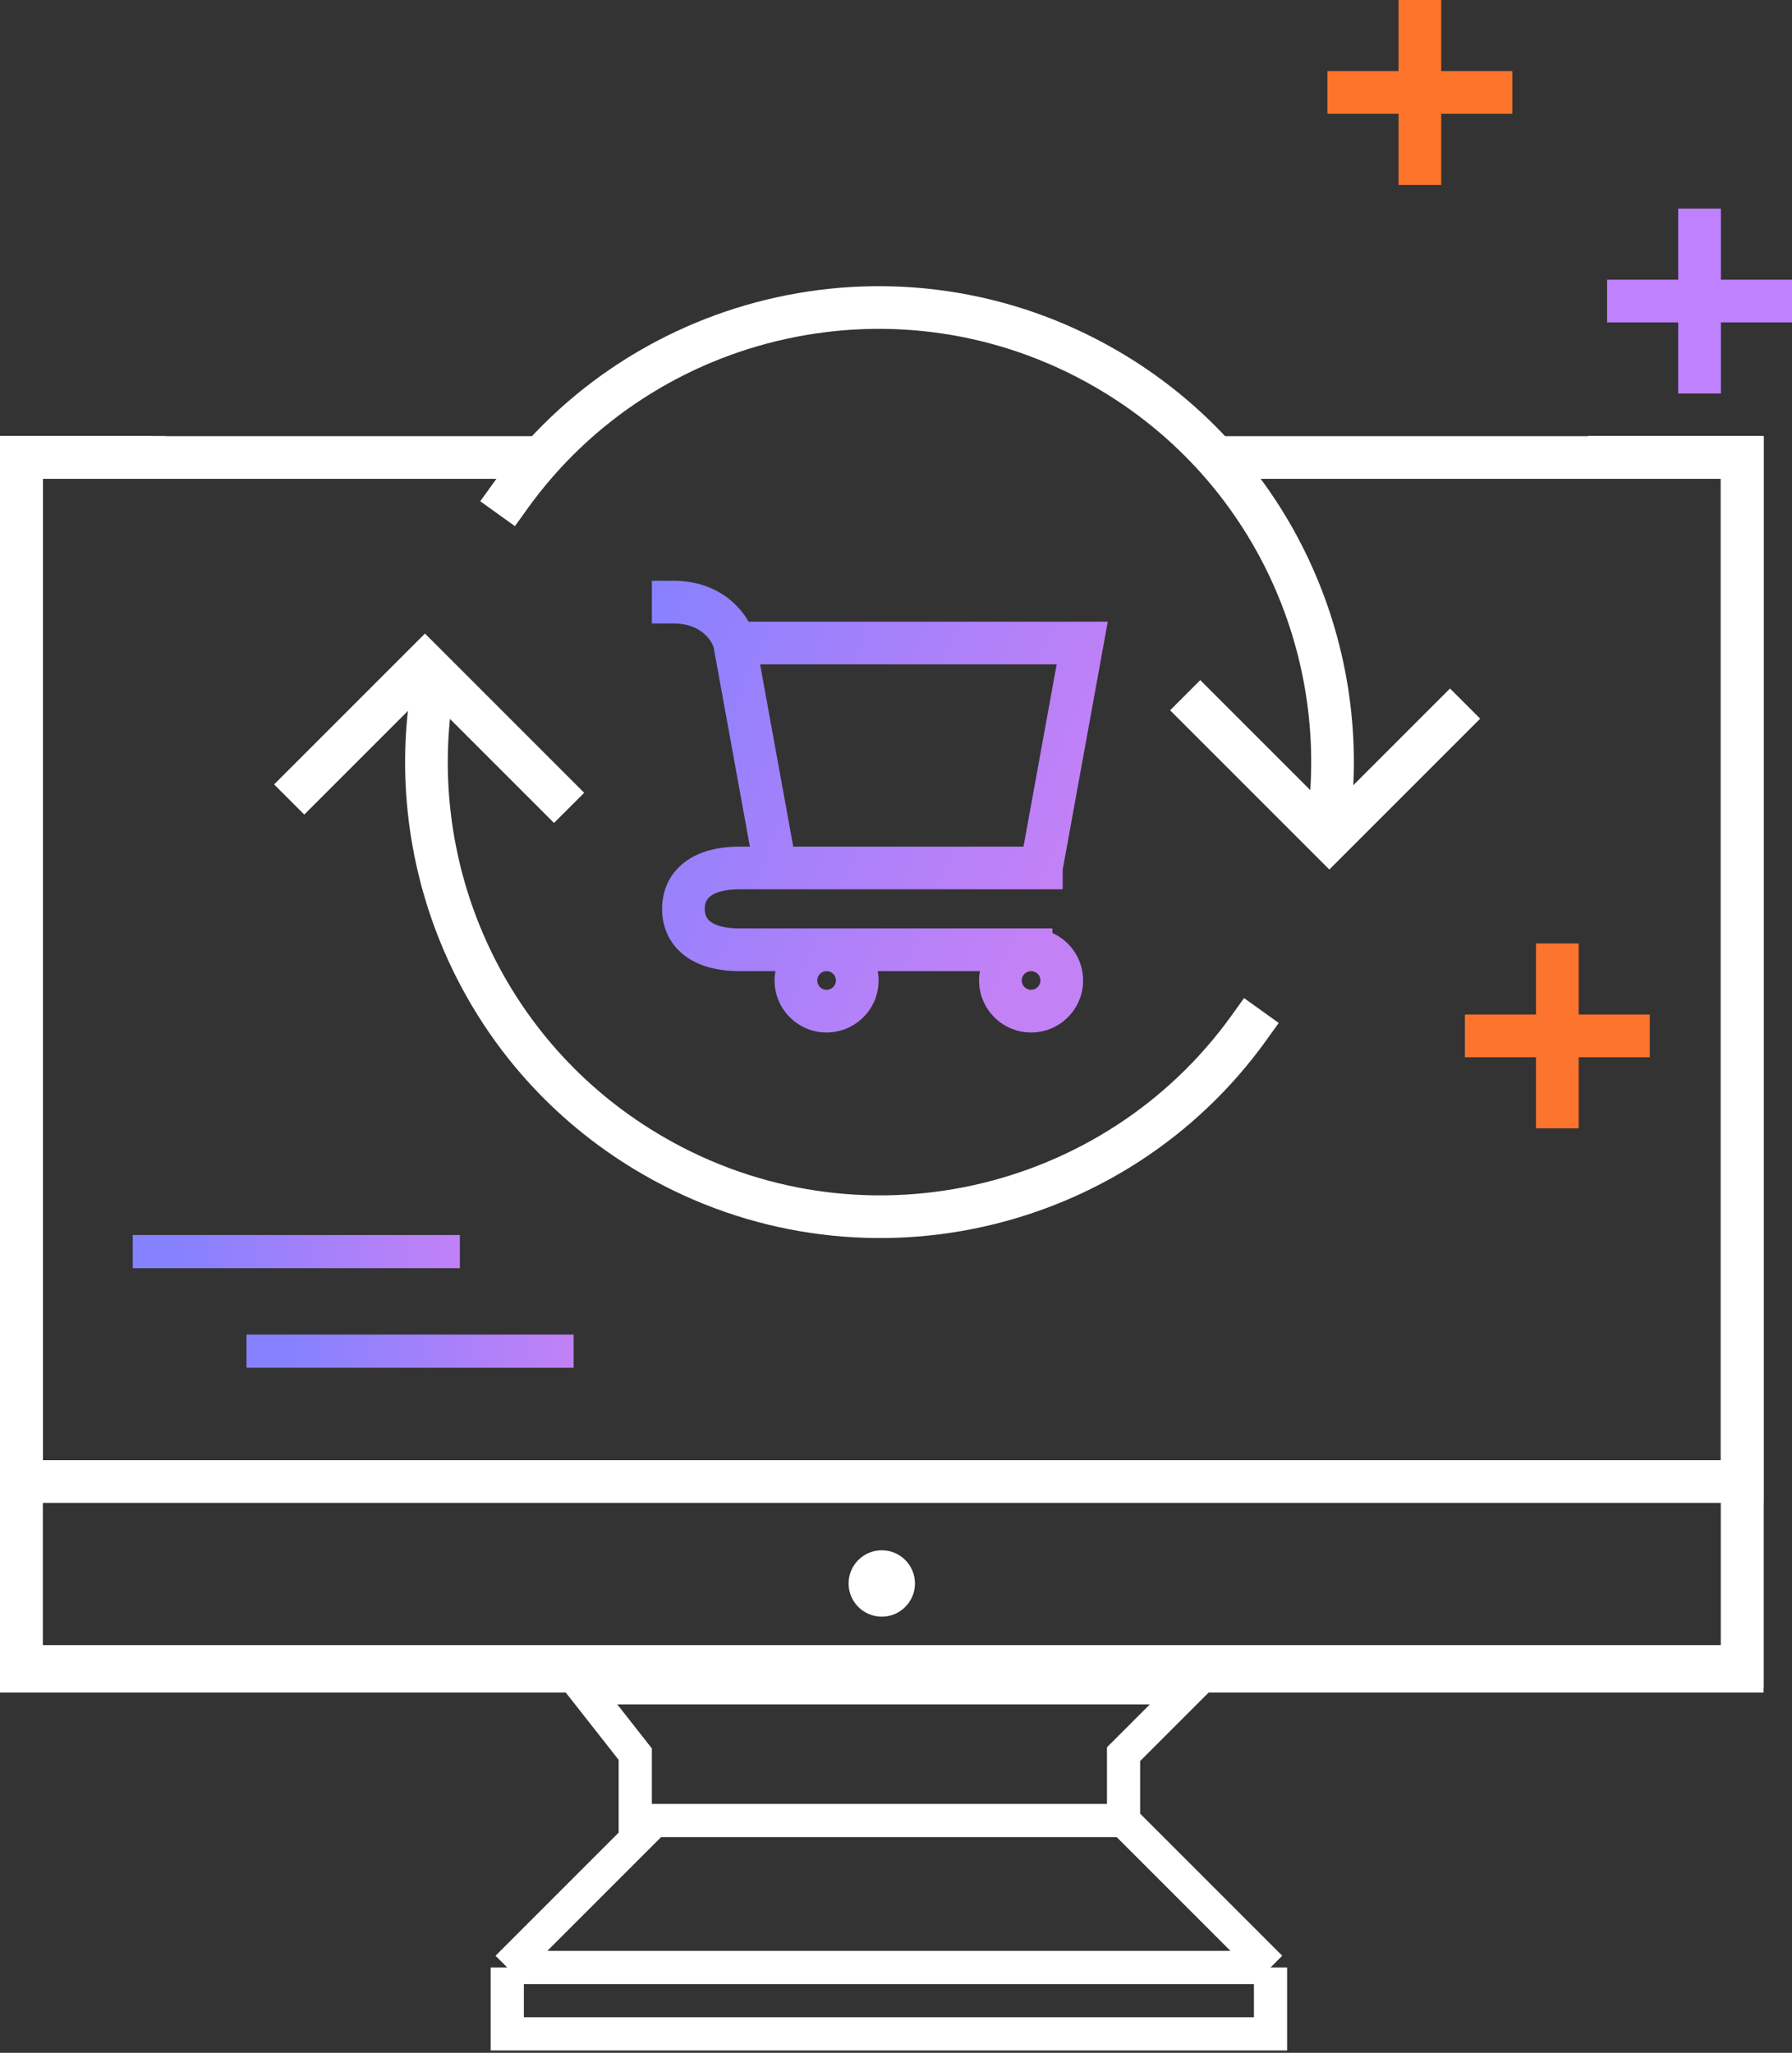
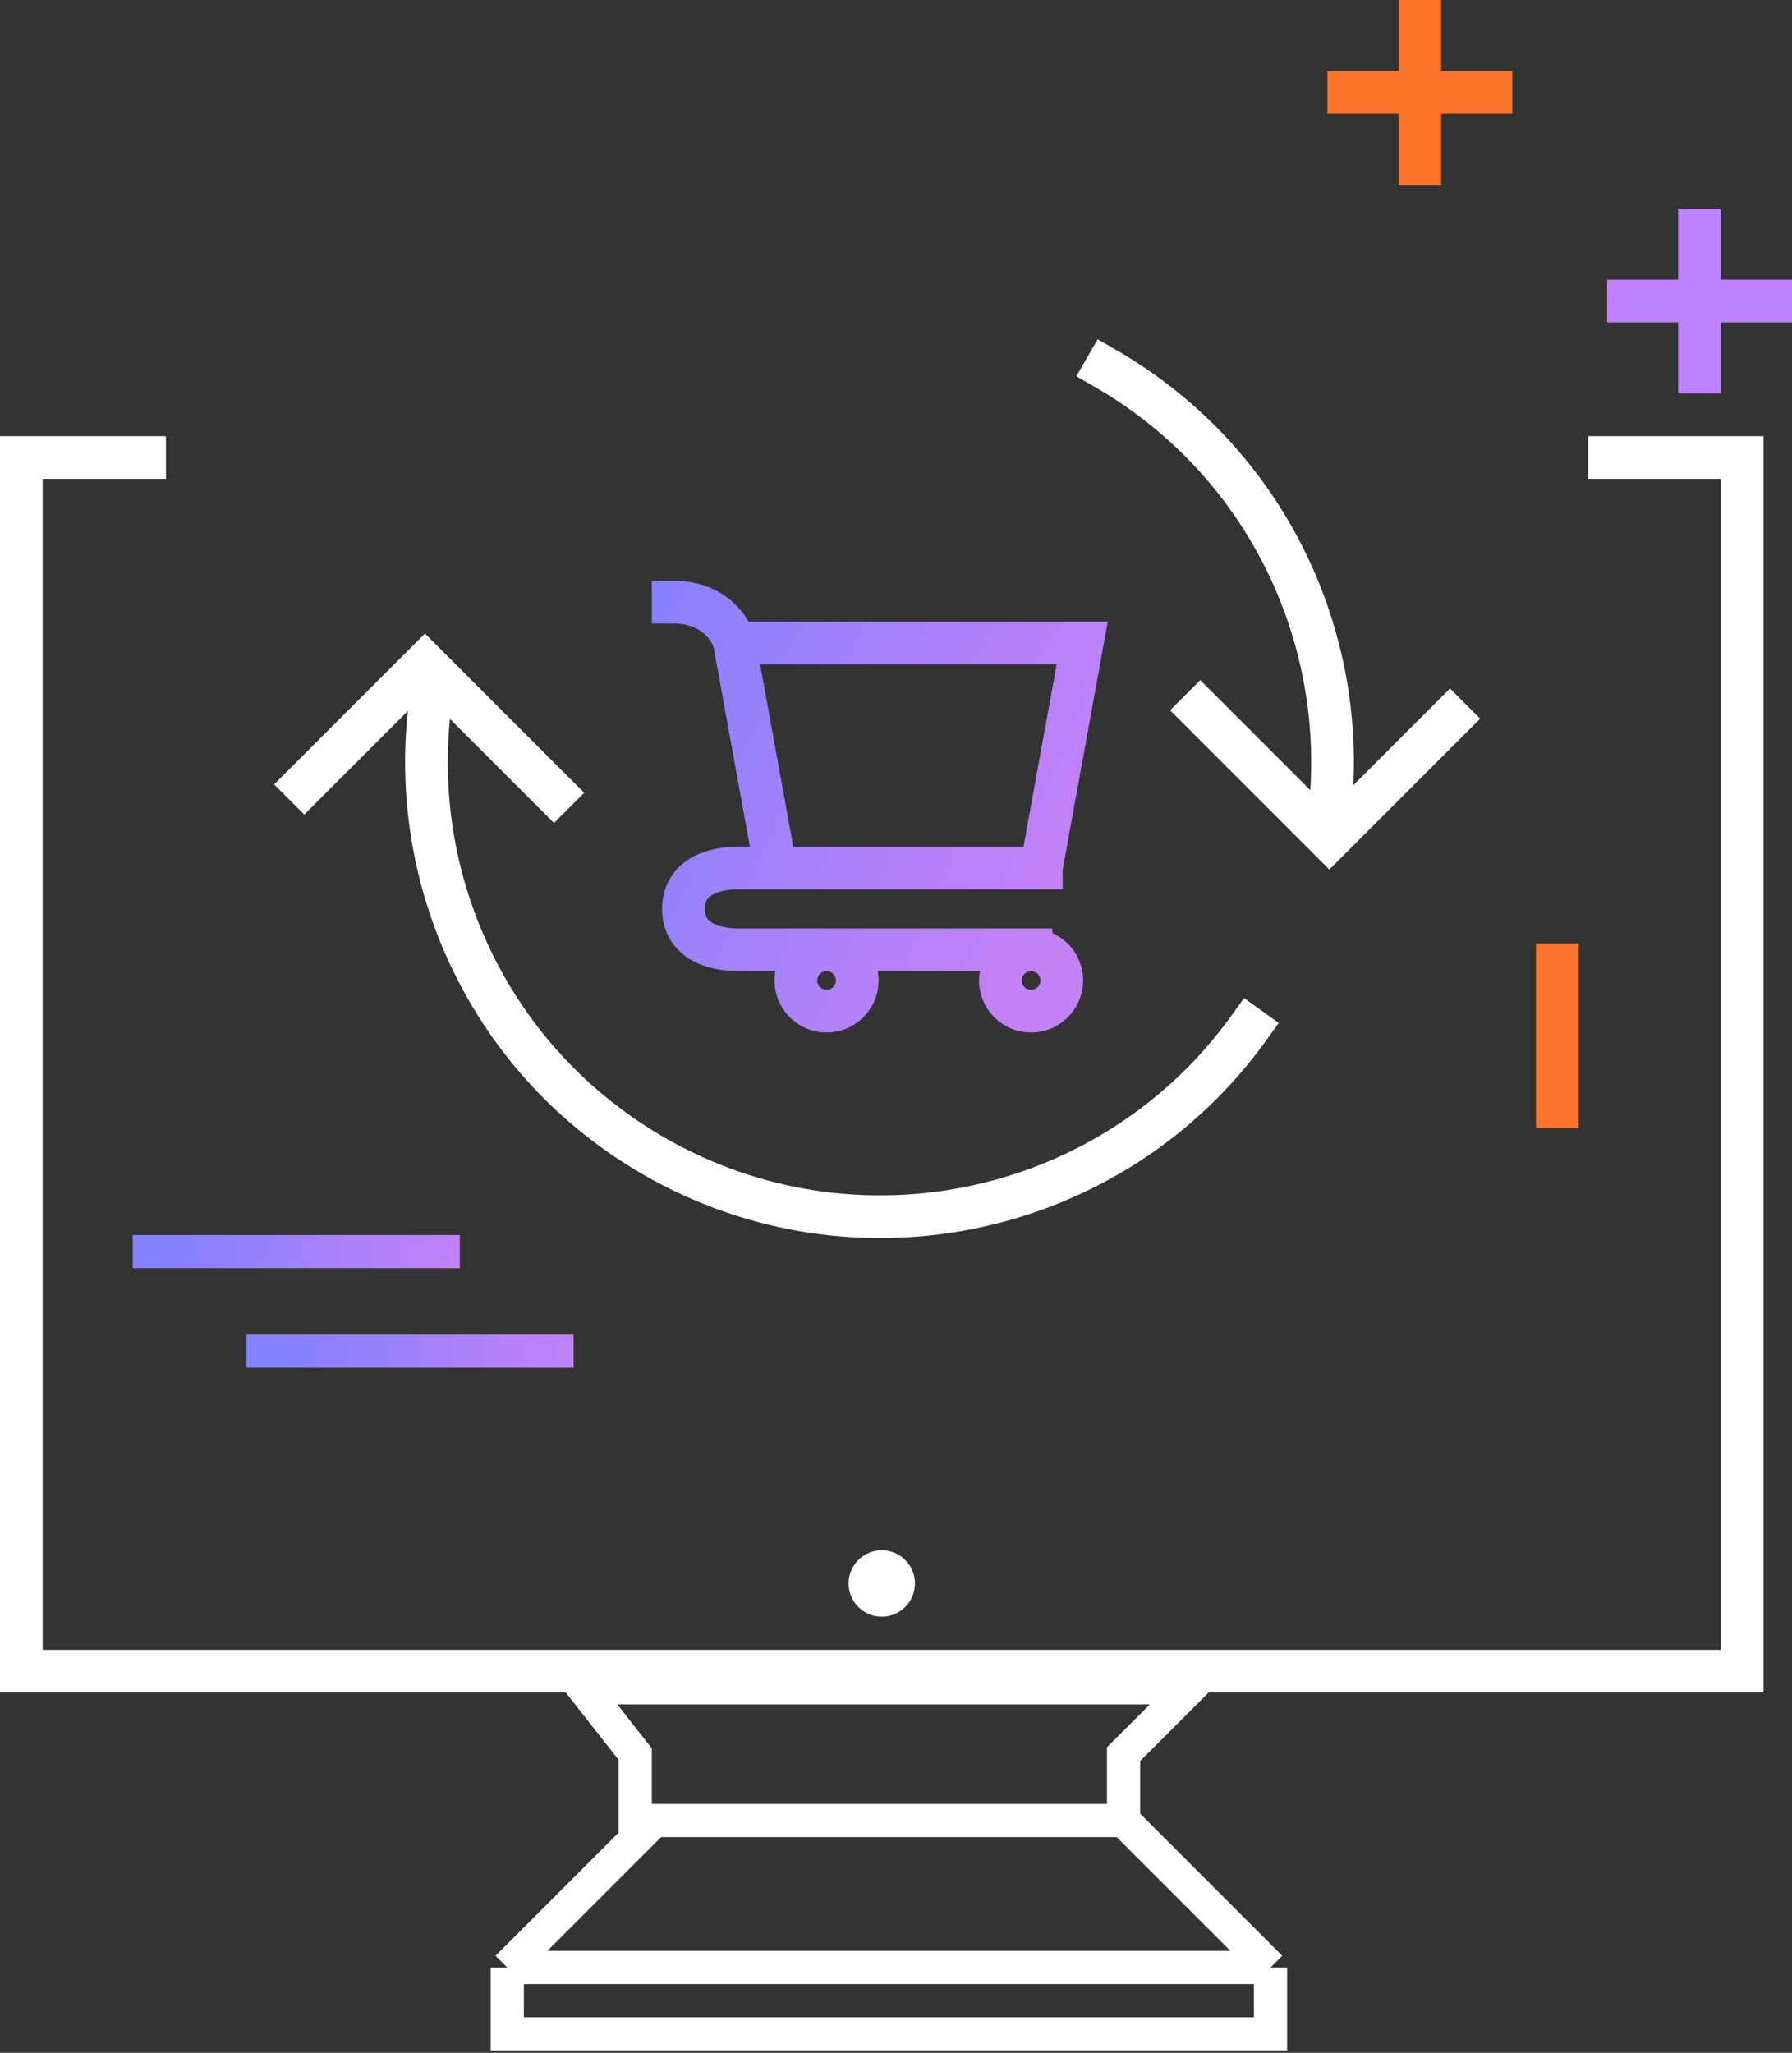
<svg xmlns="http://www.w3.org/2000/svg" width="378" height="433" viewBox="0 0 378 433" fill="none">
  <rect x="0" y="0" width="378" height="433" fill="#333333" stroke="none" />
  <circle cx="186" cy="334" r="7" fill="white" />
  <path d="M237 384V370L251 356H123L134 370V384H138M237 384H138M237 384L268 415M107 415V429H268V415M107 415L138 384M107 415H268" stroke="white" stroke-width="7" />
-   <path fill-rule="evenodd" clip-rule="evenodd" d="M32 92H9H0V101V308V317H9H363H372V308V101V92H363H335V101H363V308H9V101H32V92Z" fill="white" />
  <path fill-rule="evenodd" clip-rule="evenodd" d="M35 92H9H0V101V348V357H9H363H372V348V101V92H363H335V101H363V348H9V101H35V92Z" fill="white" />
  <path fill-rule="evenodd" clip-rule="evenodd" d="M137.5 122.5H142C150.56 122.5 155.556 127.012 157.901 131.128H228.28H233.672L232.707 136.433L224.152 183.488V187.582H219.652H163.57H155.938C152.667 187.582 150.807 188.308 149.875 189.013C149.105 189.596 148.657 190.377 148.657 191.71C148.657 193.044 149.105 193.824 149.875 194.407C150.807 195.112 152.667 195.838 155.938 195.838H174.337C174.343 195.838 174.349 195.838 174.355 195.838C174.361 195.838 174.367 195.838 174.374 195.838H217.476C217.483 195.838 217.489 195.838 217.495 195.838C217.501 195.838 217.507 195.838 217.513 195.838H221.995V196.8C225.81 198.518 228.466 202.354 228.466 206.809C228.466 212.868 223.554 217.78 217.495 217.78C211.436 217.78 206.524 212.868 206.524 206.809C206.524 206.136 206.585 205.477 206.701 204.838H185.149C185.265 205.477 185.326 206.136 185.326 206.809C185.326 212.868 180.414 217.78 174.355 217.78C168.296 217.78 163.384 212.868 163.384 206.809C163.384 206.136 163.445 205.477 163.561 204.838H155.938C151.511 204.838 147.48 203.879 144.446 201.585C141.25 199.168 139.657 195.634 139.657 191.71C139.657 187.786 141.25 184.252 144.446 181.835C147.48 179.541 151.511 178.582 155.938 178.582H158.178L150.547 136.612C150.144 135.237 148.011 131.5 142 131.5H137.5V122.5ZM174.347 204.838C173.262 204.842 172.384 205.723 172.384 206.809C172.384 207.898 173.267 208.78 174.355 208.78C175.443 208.78 176.326 207.897 176.326 206.809C176.326 205.723 175.448 204.842 174.363 204.838H174.347ZM217.487 204.838C216.402 204.842 215.524 205.723 215.524 206.809C215.524 207.897 216.406 208.78 217.495 208.78C218.583 208.78 219.466 207.897 219.466 206.809C219.466 205.723 218.588 204.842 217.503 204.838H217.495H217.487ZM160.334 140.128L167.326 178.582H215.896L222.888 140.128H160.334Z" fill="url(#paint0_linear_7_86)" />
  <path d="M250 146.638L280.406 177.043L309.043 148.406" stroke="white" stroke-width="9" />
  <path d="M120.043 170.406L89.638 140L61 168.638" stroke="white" stroke-width="9" />
-   <path fill-rule="evenodd" clip-rule="evenodd" d="M114 92H9H0V101V347V356H9H363H372V347V101V92H363H255V101H363V347H9V101H114V92Z" fill="white" />
  <path d="M28 264L97 264" stroke="url(#paint1_linear_7_86)" stroke-width="7" />
  <path d="M52 285L121 285" stroke="url(#paint2_linear_7_86)" stroke-width="7" />
  <path d="M299.5 0V39" stroke="#FF742B" stroke-width="9" />
  <path d="M358.5 44V83" stroke="#C081FF" stroke-width="9" />
  <path d="M319 19.5L280 19.5" stroke="#FF742B" stroke-width="9" />
  <path d="M378 63.5L339 63.5" stroke="#C081FF" stroke-width="9" />
  <path d="M328.5 199V238" stroke="#FD742F" stroke-width="9" />
-   <path d="M348 218.5L309 218.5" stroke="#FD742F" stroke-width="9" />
-   <path d="M280.488 171.358C284.6 134.682 267.194 97.343 233.189 77.71C190.19 52.884 135.939 65.2 107.585 104.702" stroke="white" stroke-width="9" stroke-linecap="square" stroke-linejoin="round" />
+   <path d="M280.488 171.358C284.6 134.682 267.194 97.343 233.189 77.71" stroke="white" stroke-width="9" stroke-linecap="square" stroke-linejoin="round" />
  <path d="M90.547 150.149C86.434 186.824 103.841 224.164 137.846 243.797C180.845 268.622 235.096 256.307 263.45 216.804" stroke="white" stroke-width="9" stroke-linecap="square" stroke-linejoin="round" />
  <defs>
    <linearGradient id="paint0_linear_7_86" x1="125" y1="145.138" x2="232.76" y2="192.991" gradientUnits="userSpaceOnUse">
      <stop stop-color="#8681FF" />
      <stop offset="0.891" stop-color="#C381F6" />
    </linearGradient>
    <linearGradient id="paint1_linear_7_86" x1="37.061" y1="264" x2="98.742" y2="264" gradientUnits="userSpaceOnUse">
      <stop stop-color="#8681FF" />
      <stop offset="1" stop-color="#C381F6" />
    </linearGradient>
    <linearGradient id="paint2_linear_7_86" x1="61.061" y1="285" x2="122.742" y2="285" gradientUnits="userSpaceOnUse">
      <stop stop-color="#8681FF" />
      <stop offset="1" stop-color="#C381F6" />
    </linearGradient>
  </defs>
</svg>